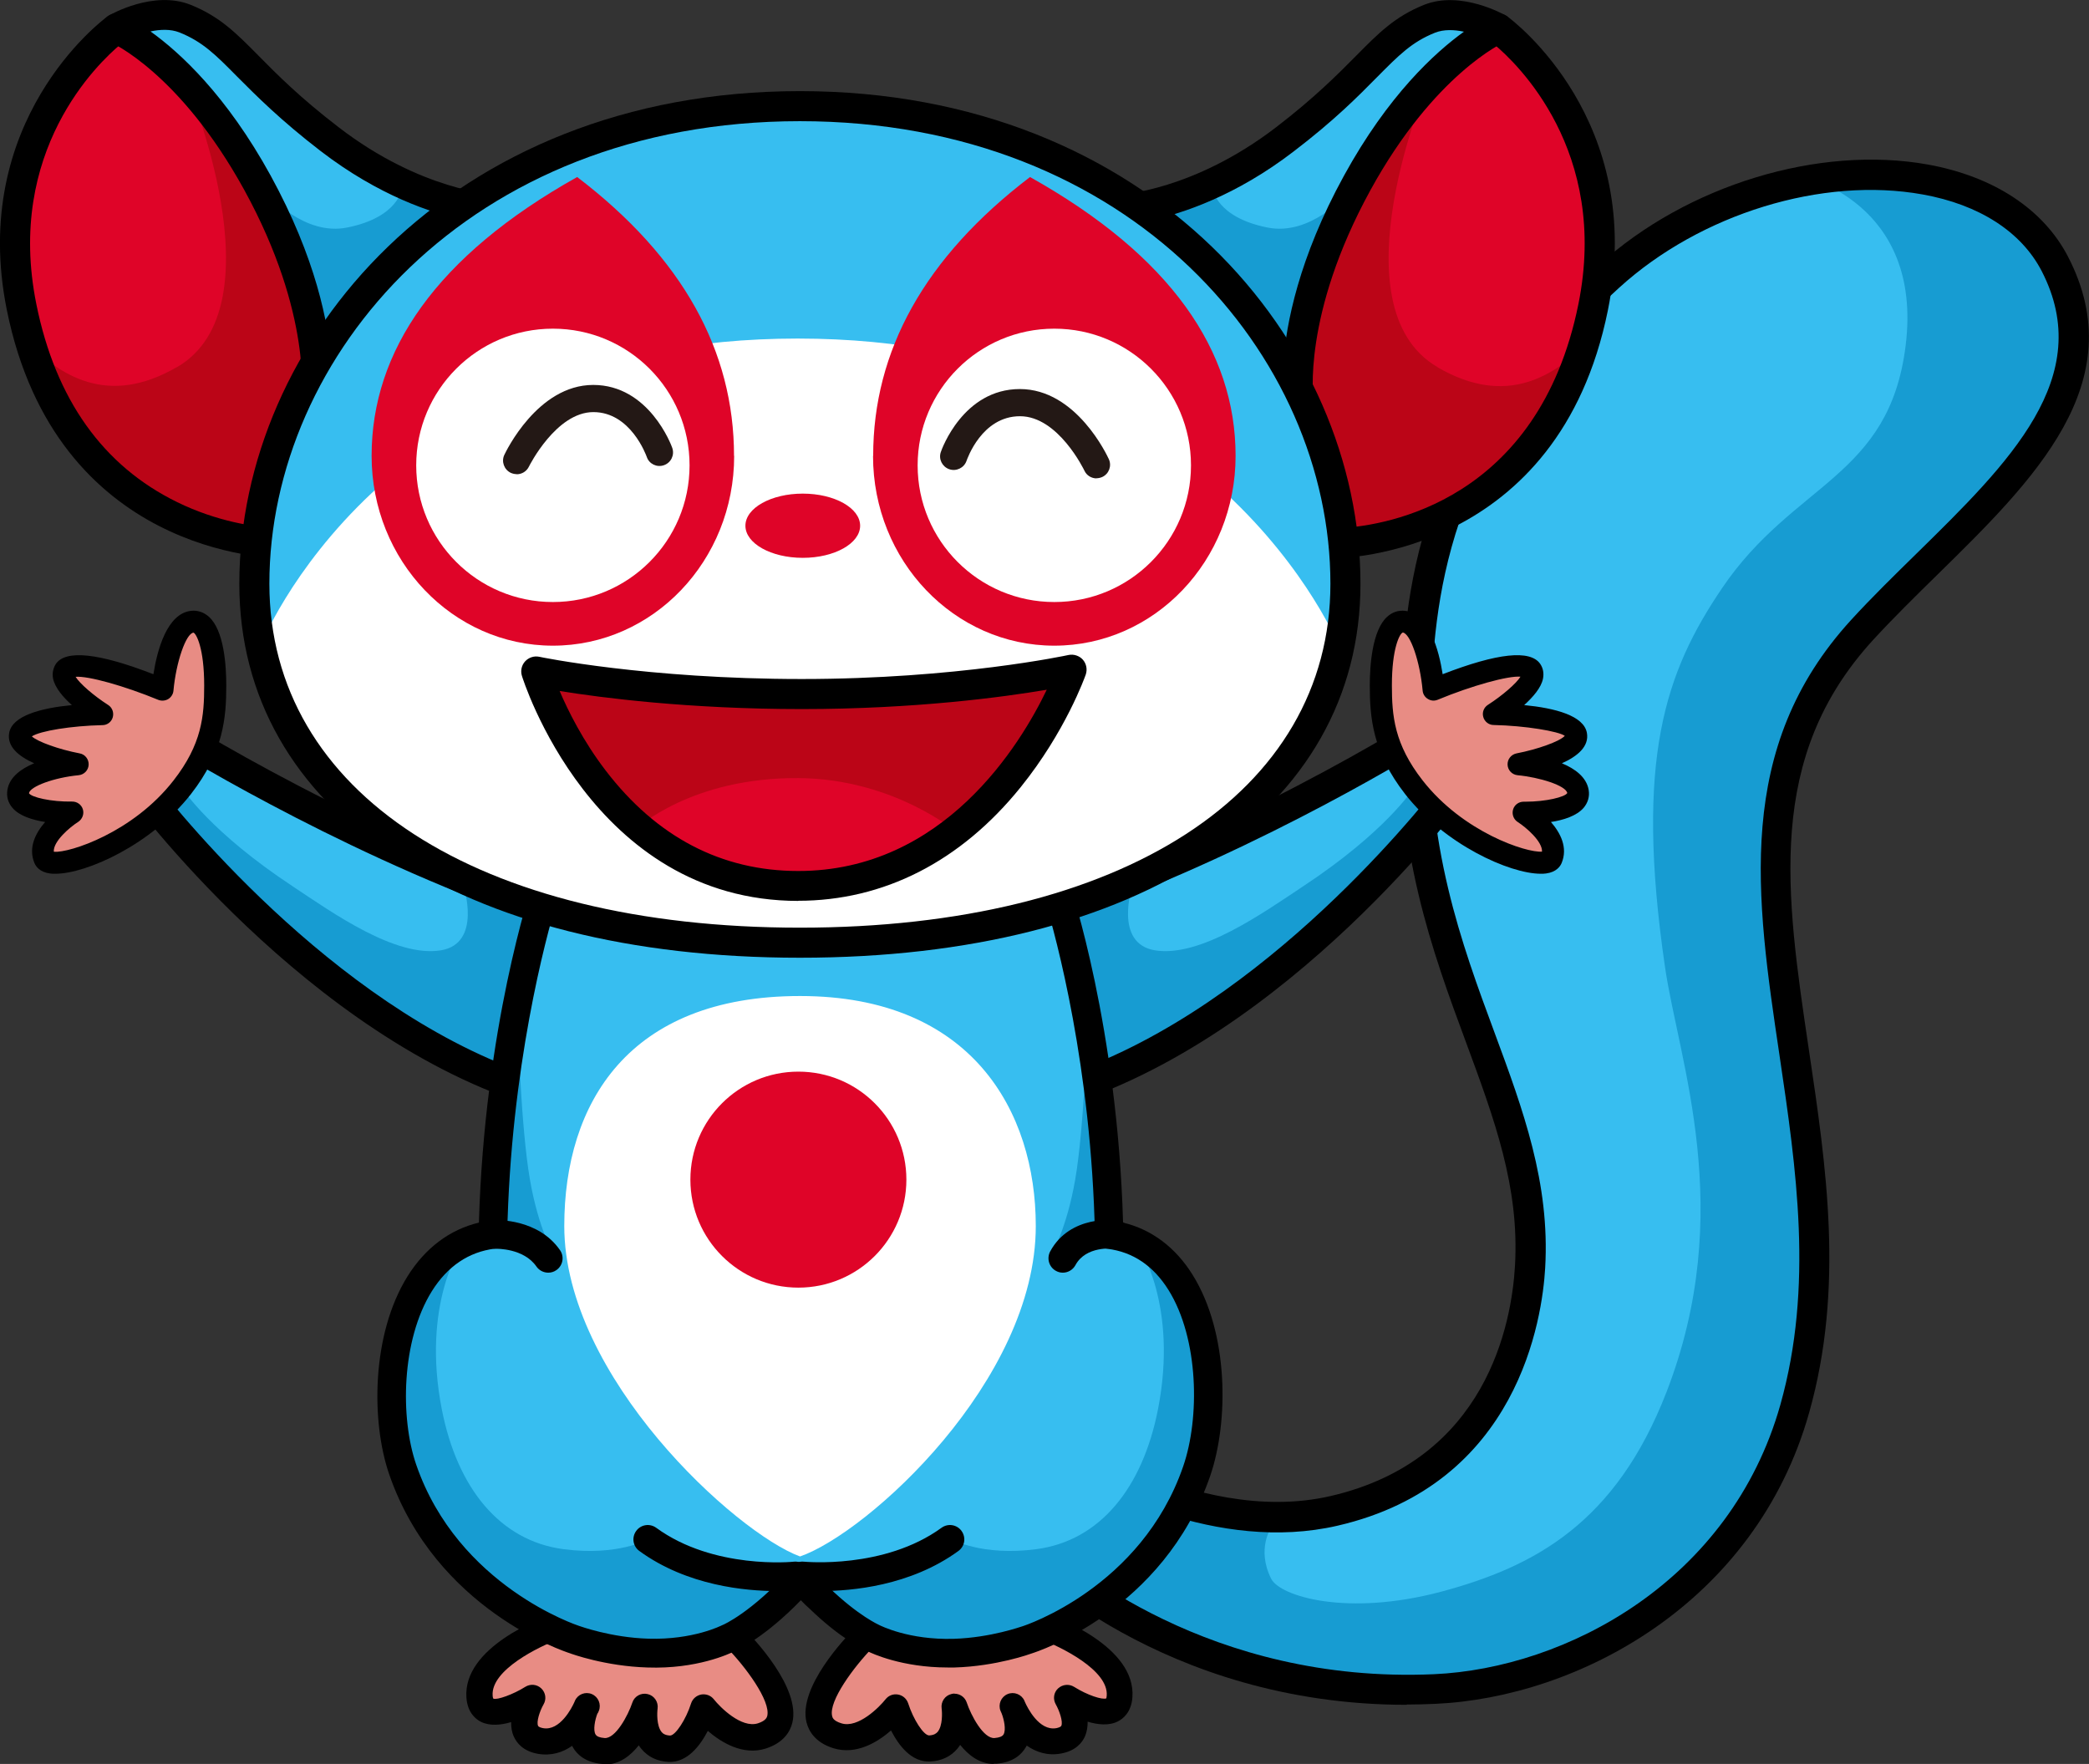
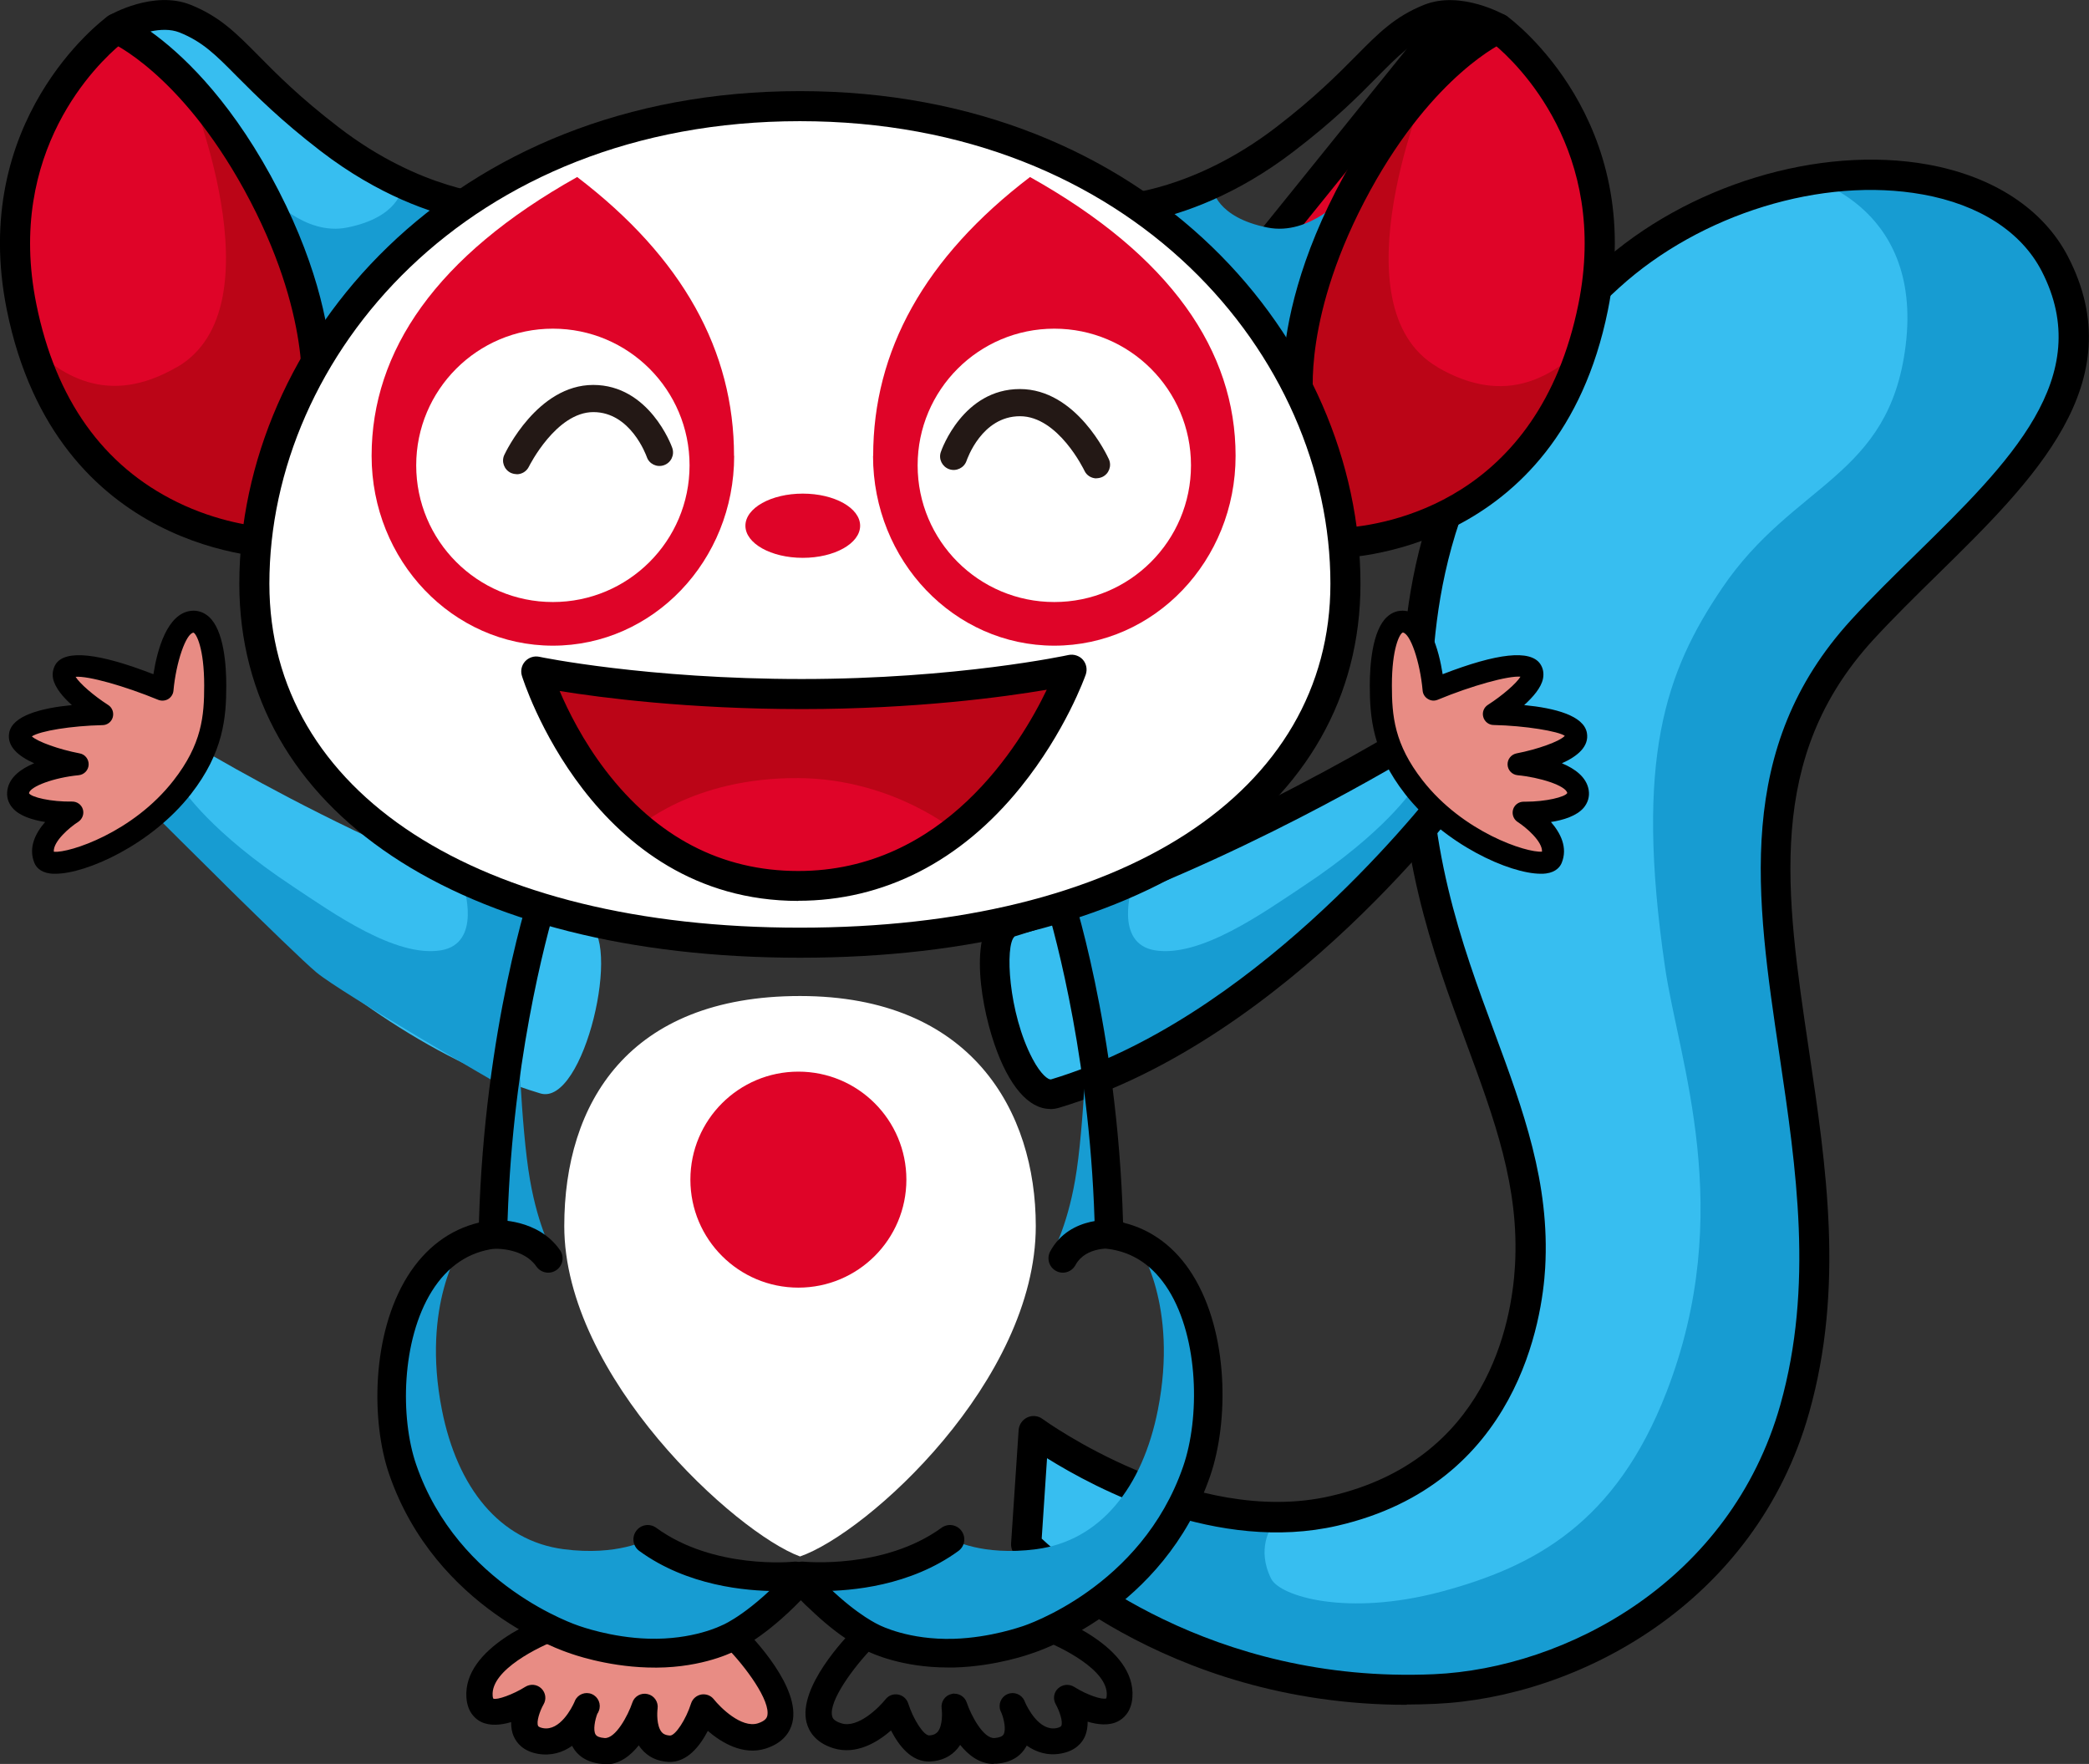
<svg xmlns="http://www.w3.org/2000/svg" id="_レイヤー_2" data-name="レイヤー 2" viewBox="0 0 152.23 128.54">
  <rect x="0" y="0" width="152.23" height="128.54" fill="#333333" stroke="none" />
  <defs>
    <style>
      .cls-1 {
        fill: #fff;
      }

      .cls-2 {
        fill: #179cd2;
      }

      .cls-3 {
        fill: #bb0517;
      }

      .cls-4 {
        fill: #e88c84;
      }

      .cls-5 {
        fill: #df0428;
      }

      .cls-6 {
        fill: #231815;
      }

      .cls-7 {
        fill: #37bef0;
      }
    </style>
  </defs>
  <g id="_レイヤー_1-2" data-name="レイヤー 1">
    <g>
      <path class="cls-7" d="M75.33,104.28s11.21,8.26,21.87,5.81,13.92-11.29,14.3-17.78c.75-12.99-9.15-22.08-8.35-40.77.31-7.18.59-19.13,14.12-31.42,10.41-9.46,27.82-9.91,32.48-.88,5.39,10.45-6.28,18.19-14.04,26.67-14.24,15.56.97,35.85-4.91,56.75-3.76,13.36-16.12,19.99-26.25,20.44-18.89.84-29.76-10.55-29.76-10.55l.55-8.26Z" />
      <path class="cls-2" d="M92.65,111.29s-1.11,1.56-.02,3.75c.65,1.29,5.53,2.77,12.38.95,6.85-1.83,12.73-5.03,16.42-14.52,5.14-13.24.9-24.14-.1-31.02-2.21-15.17.03-21.49,4.16-27.59,5.23-7.73,12.19-8.03,13.38-17.69,1.29-10.48-7.58-12.34-7.58-12.34,0,0,8.18-1.64,15.72,2.76,2.38,1.38,4.34,6.62,4.11,8.91s-2.06,7.99-3.43,9.82-7.77,7.31-10.28,10.05-5.94,5.94-6.62,10.28-2.28,7.54-1.6,12.11,2.28,14.62,2.51,17.59.91,12.56,0,16.22-6.17,14.16-9.14,15.99-13.68,6.7-18.03,6.55-13.94-.84-18.05-2.67-8.93-5.1-8.93-5.1l5.5-6.78,9.59,2.74Z" />
      <path class="cls-7" d="M42.74,67.24c-16.2-4.92-31.05-14.45-31.05-14.45l-1.82,4.11s13.01,17.81,29.48,22.77c3.23,1.04,6.07-11.47,3.39-12.43Z" />
      <path class="cls-2" d="M33.78,64.58s1.37,4.17-1.65,4.67c-3.32.54-7.9-2.74-10.81-4.67-5.97-3.94-7.96-7.03-7.96-7.03l-1.76,2.15s9.64,9.64,11.46,11.16,13.59,8.32,13.59,8.32l1.62-7.91,1.22-5.28-2.33-.41-3.38-1Z" />
      <path d="M102.52,124.23c-17.89,0-28.09-10.47-28.54-10.93-.21-.22-.32-.52-.3-.83l.55-8.26c.03-.4.27-.75.63-.92.36-.17.79-.13,1.11.11.11.08,10.94,7.93,20.98,5.62,11.41-2.63,13.21-12.61,13.45-16.78.33-5.74-1.48-10.63-3.57-16.29-2.45-6.62-5.22-14.13-4.78-24.46l.02-.36c.3-7.27.81-19.43,14.46-31.83,6.39-5.8,16.01-8.74,23.96-7.31,4.8.87,8.43,3.26,10.22,6.73,4.73,9.17-2.52,16.28-9.53,23.16-1.58,1.55-3.22,3.16-4.68,4.75-7.85,8.57-6.38,18.45-4.68,29.89,1.27,8.52,2.58,17.32.02,26.41-3.92,13.93-16.88,20.77-27.26,21.23-.7.03-1.39.05-2.07.05ZM75.9,112.11c1.94,1.82,12.25,10.61,28.59,9.89,9.62-.43,21.62-6.76,25.25-19.64,2.43-8.64,1.16-17.21-.07-25.5-1.71-11.49-3.32-22.35,5.23-31.69,1.5-1.64,3.16-3.26,4.76-4.83,6.74-6.61,13.11-12.86,9.12-20.59-1.48-2.86-4.55-4.84-8.67-5.58-7.31-1.32-16.19,1.41-22.1,6.78-12.97,11.79-13.46,23.38-13.75,30.3v.36c-.44,9.89,2.26,17.18,4.64,23.61,2.09,5.65,4.06,10.98,3.7,17.18-.21,3.64-1.93,15.74-15.14,18.78-8.72,2.01-17.59-2.69-21.16-4.92l-.39,5.87Z" />
      <g>
        <path class="cls-5" d="M8.49,2.07S-1.12,9.1,1.58,22.39c3.56,17.55,19.04,17.2,19.04,17.2l6.09-19.96L13.1,2.76l-4.61-.68Z" />
        <path class="cls-3" d="M12.89,26.76c7.62-4.41.7-20.74.7-20.74l6.01,8.22,3.84,11.09,1.06,10.63-2.73,4.4s-5.92-.76-9.41-2.58S2.92,29.39,1.88,24.86c2.49,2.5,5.96,4.82,11.01,1.89Z" />
        <path d="M20.6,40.68c-.93,0-16.49-.29-20.1-18.08C-2.29,8.79,7.43,1.49,7.84,1.19c.23-.17.52-.24.81-.2l4.61.68c.27.04.52.18.69.4l13.61,16.87c.23.28.3.66.2,1.01l-6.09,19.96c-.14.45-.55.76-1.02.77h-.04ZM8.8,3.22C7.15,4.59.39,11,2.65,22.17c1.4,6.93,4.86,11.78,10.26,14.42,2.92,1.43,5.63,1.79,6.91,1.88l5.68-18.6L12.52,3.78l-3.72-.55Z" />
        <path class="cls-7" d="M35.98,15.26s-5.54-.2-11.94-5.11c-6.32-4.85-7.04-7.39-10.55-8.8-2.22-.89-4.99.71-4.99.71,0,0,5.35,2.28,10.27,11.25,5.29,9.63,4.27,16,4.27,16l12.94-14.06Z" />
        <path class="cls-2" d="M19.6,14.23s2.59,2.98,5.7,2.35c3.75-.75,3.98-2.82,3.98-2.82l5,1.03-5.9,5.26-5.39,6.28s-.38-4.75-1.03-6.16-2.37-5.94-2.37-5.94Z" />
        <path d="M23.03,30.41c-.16,0-.32-.04-.48-.11-.43-.21-.68-.68-.6-1.16,0-.06.86-6.17-4.15-15.3C13.11,5.31,8.11,3.1,8.06,3.08c-.38-.16-.64-.53-.66-.94-.02-.41.19-.81.54-1.01.13-.08,3.26-1.86,5.95-.78,2.12.85,3.31,2.05,4.96,3.72,1.34,1.36,3.02,3.05,5.85,5.22,6,4.61,11.26,4.88,11.31,4.88.43.02.8.28.97.67.16.39.08.85-.2,1.16l-12.94,14.06c-.21.23-.51.35-.8.35ZM10.98,2.3c2.11,1.51,5.52,4.63,8.74,10.49,3.3,6.02,4.23,10.81,4.43,13.69l9.62-10.45c-2.3-.5-6.17-1.77-10.4-5.02-2.95-2.27-4.68-4.02-6.08-5.42-1.57-1.59-2.52-2.55-4.22-3.23-.64-.25-1.4-.22-2.1-.07Z" />
        <path class="cls-5" d="M109.17,2.07s9.61,7.03,6.91,20.32c-3.56,17.55-19.04,17.2-19.04,17.2l-6.09-19.96,13.61-16.87,4.61-.68Z" />
        <path class="cls-3" d="M104.77,26.76c-7.62-4.41-.7-20.74-.7-20.74l-6.01,8.22-3.84,11.09-1.06,10.63,2.73,4.4s5.92-.76,9.41-2.58,9.43-8.38,10.48-12.9c-2.49,2.5-5.96,4.82-11.01,1.89Z" />
        <path d="M97.06,40.68h-.04c-.47-.01-.88-.32-1.02-.77l-6.09-19.96c-.11-.35-.03-.72.2-1.01l13.61-16.87c.17-.21.42-.35.69-.4l4.61-.68c.29-.04.57.03.81.2.42.3,10.14,7.6,7.34,21.42-3.6,17.78-19.17,18.08-20.1,18.08ZM92.17,19.86l5.68,18.61c3.09-.19,14.25-1.9,17.17-16.3,2.26-11.17-4.5-17.58-6.15-18.95l-3.72.55-12.98,16.08Z" />
-         <path class="cls-7" d="M81.69,15.26s5.54-.2,11.94-5.11c6.32-4.85,7.04-7.39,10.55-8.8,2.22-.89,4.99.71,4.99.71,0,0-5.35,2.28-10.27,11.25-5.29,9.63-4.27,16-4.27,16l-12.94-14.06Z" />
        <path class="cls-2" d="M98.06,14.23s-2.59,2.98-5.7,2.35c-3.75-.75-3.98-2.82-3.98-2.82l-5,1.03,5.9,5.26,5.39,6.28s.38-4.75,1.03-6.16,2.37-5.94,2.37-5.94Z" />
        <path d="M94.63,30.41c-.3,0-.59-.12-.8-.35l-12.94-14.06c-.29-.31-.37-.77-.21-1.16.16-.39.54-.65.97-.67h0c.05,0,5.31-.28,11.32-4.88,2.83-2.17,4.51-3.87,5.85-5.22,1.65-1.67,2.84-2.87,4.96-3.72,2.68-1.07,5.82.71,5.95.78.36.21.57.6.54,1.01-.03.41-.28.78-.66.94-.05.02-5.09,2.3-9.74,10.77-5.01,9.13-4.16,15.24-4.15,15.3.07.48-.17.94-.61,1.15-.15.07-.31.11-.47.11ZM83.89,16.04l9.62,10.45c.21-2.88,1.13-7.68,4.43-13.69,3.22-5.87,6.64-8.98,8.74-10.49-.7-.15-1.46-.18-2.1.07-1.7.68-2.64,1.64-4.22,3.23-1.39,1.41-3.12,3.16-6.08,5.42-4.23,3.25-8.11,4.52-10.4,5.02Z" />
      </g>
-       <path d="M39.75,80.81c-.24,0-.48-.04-.73-.12-16.61-5-29.48-22.42-30.02-23.16-.23-.31-.27-.72-.11-1.07l1.82-4.11c.13-.29.37-.5.67-.59.3-.09.62-.04.89.12.15.09,14.92,9.5,30.78,14.32.02,0,.03.01.05.02,2.65.95,1.86,6.53.74,9.82-1.05,3.08-2.51,4.76-4.09,4.76ZM11.11,56.75c2.22,2.87,14.13,17.54,28.55,21.89.23.07.79-.35,1.39-1.49,1.76-3.34,2.02-8.3,1.31-8.91-13.66-4.16-26.49-11.64-30.19-13.89l-1.06,2.4Z" />
      <path class="cls-7" d="M73.55,67.24c16.2-4.92,31.05-14.45,31.05-14.45l1.82,4.11s-13.01,17.81-29.48,22.77c-3.23,1.04-6.07-11.47-3.39-12.43Z" />
      <path class="cls-2" d="M82.51,64.58s-1.37,4.17,1.65,4.67c3.32.54,7.9-2.74,10.81-4.67,5.97-3.94,7.96-7.03,7.96-7.03l1.76,2.15s-9.64,9.64-11.46,11.16-13.59,8.32-13.59,8.32l-1.62-7.91-1.22-5.28,2.33-.41,3.38-1Z" />
      <path d="M76.53,80.81c-1.57,0-3.03-1.68-4.08-4.77-1.12-3.29-1.91-8.88.74-9.82.02,0,.03-.01.05-.02,15.88-4.82,30.63-14.23,30.78-14.32.26-.17.59-.22.89-.12.3.09.55.31.67.59l1.82,4.11c.16.35.11.76-.11,1.07-.54.74-13.41,18.16-30.04,23.17-.24.08-.48.12-.72.12ZM73.93,68.25c-.71.61-.45,5.57,1.31,8.9.6,1.14,1.16,1.57,1.37,1.5,14.44-4.35,26.35-19.02,28.57-21.9l-1.06-2.4c-3.7,2.25-16.53,9.73-30.19,13.89Z" />
      <g>
        <path class="cls-4" d="M3.25,62.58c-.68-1.62,2.04-3.34,2.04-3.34,0,0-4.23.06-3.96-1.55s4.33-1.98,4.33-1.98c0,0-4.45-.85-4.21-2.17s6-1.49,6-1.49c0,0-3.43-2.19-2.72-3.22.8-1.18,7.12,1.42,7.12,1.42,0,0,.43-4.77,2.17-4.95,1.22-.13,1.67,2.29,1.67,4.64,0,2.48-.27,4.68-2.41,7.43-3.5,4.48-9.59,6.24-10.03,5.2Z" />
        <path d="M4.03,63.67c-.14,0-.27,0-.39-.02-.75-.1-1.03-.52-1.13-.76-.47-1.13.09-2.2.78-2.99-.92-.15-1.88-.44-2.38-1.03-.32-.37-.45-.82-.37-1.31.15-.93.99-1.54,1.95-1.94-1.14-.51-2-1.23-1.82-2.22.23-1.25,2.31-1.8,4.57-2.02-.65-.58-1.23-1.27-1.37-1.92-.08-.39,0-.76.2-1.08.72-1.05,3.11-.8,7.11.75.27-1.73.98-4.43,2.75-4.62.47-.05.92.1,1.29.43,1.11.99,1.27,3.57,1.27,5.01,0,2.33-.2,4.87-2.58,7.92-2.87,3.67-7.6,5.8-9.88,5.8ZM3.99,62.27h0,0ZM3.94,62.07c1.12.09,5.75-1.4,8.7-5.19,2.08-2.66,2.24-4.71,2.24-6.93,0-2.71-.57-3.77-.78-3.85-.55.06-1.27,2.15-1.46,4.23-.02.25-.17.48-.38.61-.22.13-.49.15-.72.06-2.5-1.03-5.13-1.76-6.03-1.68.29.48,1.31,1.37,2.37,2.05.3.19.43.55.34.89-.09.34-.4.58-.75.58-2.27.05-4.54.42-5.15.82.42.39,1.97.95,3.49,1.24.39.07.67.43.65.83-.02.4-.33.72-.73.76-1.77.17-3.53.81-3.62,1.31.16.29,1.6.64,3.16.61h0c.35,0,.67.23.77.57.1.34-.04.71-.34.91-.62.39-1.82,1.42-1.78,2.16Z" />
      </g>
      <g>
        <g>
          <path class="cls-4" d="M40.52,118.51s-5.81,2.03-5.58,5.12c.18,2.41,3.83.09,3.83.09,0,0-1.61,2.73.6,3.14s3.37-2.54,3.37-2.54c0,0-1.39,3.07,1.25,3.27,1.88.14,3-3.23,3-3.23,0,0-.45,2.94,1.8,3.04,1.52.07,2.49-3,2.49-3,0,0,2.12,2.74,4.24,2.08,3.97-1.25-1.98-7.2-1.98-7.2,0,0-1.47-1.03-4.69-1.03s-8.32.25-8.32.25Z" />
          <path d="M44.1,128.54c-.06,0-.13,0-.2,0-1.24-.1-1.85-.7-2.13-1.18-.03-.05-.05-.1-.08-.14-.68.48-1.52.75-2.5.58-1.06-.19-1.53-.78-1.74-1.24-.16-.35-.21-.71-.2-1.07-.74.22-1.55.3-2.2-.02-.36-.18-.98-.65-1.06-1.75-.28-3.71,5.55-5.85,6.21-6.08.09-.03.18-.05.27-.05.05,0,5.16-.25,8.37-.25,3.42,0,5.06,1.08,5.23,1.21.04.03.09.07.12.1.7.7,4.17,4.33,3.55,6.88-.15.63-.62,1.47-1.95,1.89-1.65.52-3.22-.44-4.21-1.29-.56,1.08-1.5,2.32-2.86,2.26-.83-.04-1.51-.37-1.99-.96-.07-.08-.13-.16-.18-.25-.6.76-1.42,1.4-2.45,1.4ZM43.54,124.85c-.19.49-.33,1.23-.14,1.54.09.15.3.23.65.26.8.07,1.72-1.65,2.03-2.58.15-.47.65-.74,1.12-.62.48.11.79.58.72,1.06-.04.29-.08,1.24.29,1.7.09.11.25.24.62.26,0,0,0,0,0,0,.39,0,1.16-1.17,1.53-2.34.11-.34.39-.58.74-.65.35-.06.7.07.92.35.45.57,2,2.13,3.21,1.75.59-.19.65-.44.68-.53.27-1.1-1.59-3.61-2.97-5.01-.27-.15-1.59-.83-4.09-.83-2.86,0-7.29.2-8.13.24-1.43.53-4.96,2.24-4.82,4.11.01.17.05.22.05.22.26.12,1.46-.31,2.33-.86.37-.23.85-.19,1.17.12s.38.79.16,1.16c-.29.51-.53,1.28-.4,1.56.04.1.26.15.36.17,1.24.23,2.11-1.5,2.28-1.88.02-.05.04-.09.05-.12.21-.47.76-.68,1.23-.48.47.2.7.74.51,1.22-.02.06-.05.12-.08.18Z" />
        </g>
        <g>
-           <path class="cls-4" d="M76,118.51s5.81,2.03,5.58,5.12c-.18,2.41-3.83.09-3.83.09,0,0,1.61,2.73-.6,3.14-2.21.4-3.37-2.54-3.37-2.54,0,0,1.39,3.07-1.25,3.27-1.88.14-3-3.23-3-3.23,0,0,.45,2.94-1.8,3.04-1.52.07-2.49-3-2.49-3,0,0-2.12,2.74-4.24,2.08-3.97-1.25,1.98-7.2,1.98-7.2,0,0,1.47-1.03,4.69-1.03s8.32.25,8.32.25Z" />
          <path d="M72.42,128.54c-1.03,0-1.85-.64-2.45-1.39-.05.08-.12.17-.18.25-.48.59-1.17.92-2,.96-1.38.07-2.3-1.18-2.86-2.26-.99.86-2.54,1.81-4.21,1.29-1.33-.42-1.79-1.26-1.95-1.89-.62-2.55,2.84-6.18,3.55-6.88.04-.04.08-.07.12-.1.17-.12,1.81-1.21,5.23-1.21,3.21,0,8.31.25,8.37.25.09,0,.18.02.27.05.67.23,6.49,2.38,6.21,6.08-.08,1.1-.7,1.57-1.06,1.75-.65.33-1.46.24-2.2.02,0,.36-.05.73-.2,1.08-.21.46-.68,1.05-1.74,1.24-.98.18-1.82-.1-2.5-.58-.02.05-.05.1-.08.14-.29.49-.89,1.09-2.13,1.18-.07,0-.13,0-.2,0ZM69.55,123.42c.4,0,.77.25.9.65.31.93,1.22,2.65,2.03,2.58.34-.03.56-.11.65-.26.2-.34.03-1.11-.14-1.54-.03-.06-.05-.12-.08-.18-.19-.48.04-1.02.51-1.22.47-.2,1.02.01,1.23.48,0,.02.03.06.05.12.17.38,1.02,2.11,2.28,1.88.09-.02.31-.07.36-.17.14-.3-.15-1.12-.4-1.56-.22-.38-.16-.86.16-1.16s.8-.35,1.17-.12c.97.61,2.06.96,2.35.84,0,0,.02-.07.03-.2.14-1.87-3.4-3.58-4.82-4.11-.84-.04-5.27-.24-8.13-.24-2.49,0-3.81.67-4.09.83-1.38,1.41-3.24,3.92-2.97,5.01.02.1.08.35.68.53,1.21.38,2.76-1.18,3.21-1.75.22-.28.56-.41.91-.35.35.06.63.31.74.64.38,1.19,1.13,2.34,1.53,2.34,0,0,0,0,0,0,.37-.02.52-.15.62-.26.37-.45.33-1.4.29-1.7-.07-.49.24-.95.72-1.06.07-.02.15-.03.22-.03Z" />
        </g>
-         <path class="cls-7" d="M80.81,89.96c-.3-14.69-3.89-25.3-3.89-25.3h-37.12s-3.59,10.61-3.89,25.3c-7.2.9-8.51,11.5-6.57,17.12,3.26,9.46,12.54,12.41,12.54,12.41,0,0,2.39.89,5.33.98,3.59.11,5.87-1.09,5.87-1.09,0,0,2.22-.9,5.29-4.3.19.21.38.42.57.61.25.29.51.54.77.77,2.35,2.27,3.95,2.92,3.95,2.92,0,0,2.28,1.2,5.87,1.09,2.93-.09,5.33-.98,5.33-.98,0,0,9.08-2.82,12.35-12.28,1.94-5.62.82-16.34-6.38-17.24Z" />
        <path class="cls-2" d="M33.62,90.8s-2.93,4.25-1.42,11.92c1.12,5.69,4.21,9.56,8.87,10.17,3.96.52,6.13-.71,6.13-.71l10.28,3.06s-1.93,3.75-3.86,4.43-8.41,1.93-12.16.11-10.34-6.82-11.37-9.89-1.79-10.88-1-13.38,4.52-5.72,4.52-5.72Z" />
        <path class="cls-2" d="M82.96,90.8s2.93,4.25,1.42,11.92c-1.12,5.69-4.21,9.56-8.87,10.17-3.96.52-6.13-.71-6.13-.71l-10.28,3.06s1.93,3.75,3.86,4.43,8.41,1.93,12.16.11,10.34-6.82,11.37-9.89,1.79-10.88,1-13.38-4.52-5.72-4.52-5.72Z" />
        <path class="cls-1" d="M75.48,89.34c0,11.26-12.23,22.36-17.18,24.08-4.68-1.72-17.18-13.09-17.18-24.08,0-8.92,4.65-16.76,17.18-16.76s17.18,8.43,17.18,16.76Z" />
        <circle class="cls-5" cx="58.18" cy="85.96" r="7.87" />
        <path d="M56.6,115.94c-2.22,0-6.51-.37-10.01-2.92-.47-.34-.57-.99-.23-1.46.34-.47.99-.57,1.46-.23,4.19,3.06,9.97,2.48,10.03,2.47.56-.06,1.09.35,1.15.93.06.57-.35,1.09-.93,1.15-.07,0-.62.06-1.47.06Z" />
        <path d="M59.83,115.94c-.85,0-1.4-.06-1.47-.06-.57-.06-.99-.58-.93-1.15.06-.57.57-.99,1.15-.93.06,0,5.85.57,10.03-2.47.47-.34,1.12-.24,1.46.23s.24,1.12-.23,1.46c-3.5,2.55-7.79,2.92-10.01,2.92Z" />
        <path class="cls-2" d="M37.73,74.52s.22,7.63.89,11.45c.62,3.58,1.71,5.4,1.71,5.4l-4.41-1.41.32-6.44,1.5-8.99Z" />
        <path class="cls-2" d="M79.24,74.52s-.22,7.63-.89,11.45c-.62,3.58-1.71,5.4-1.71,5.4l4.41-1.41-.32-6.44-1.5-8.99Z" />
        <path d="M39.95,92.74c-.33,0-.66-.16-.86-.45-.93-1.34-2.9-1.29-2.93-1.29-.57.01-1.06-.42-1.09-1-.03-.58.42-1.06,1-1.09.13,0,3.14-.12,4.74,2.19.33.47.21,1.12-.26,1.45-.18.13-.39.19-.59.19Z" />
        <path d="M69.06,121.51c-3.32,0-5.52-1.02-5.85-1.19-.31-.14-1.97-.92-4.23-3.11-.2-.17-.41-.38-.62-.6-2.58,2.66-4.5,3.57-4.84,3.72-.36.18-2.76,1.31-6.34,1.18-3.07-.09-5.56-1-5.66-1.04-.35-.11-9.77-3.2-13.16-13.04-1.32-3.83-1.3-10.19,1.34-14.43,1.29-2.06,3.07-3.4,5.2-3.91.41-14.24,3.78-24.33,3.92-24.76.14-.42.54-.71.99-.71h37.12c.45,0,.85.29.99.71.15.43,3.51,10.53,3.92,24.76,2.08.5,3.82,1.8,5.07,3.81,2.65,4.25,2.63,10.72,1.28,14.65-3.4,9.85-12.63,12.82-13.02,12.94-.05.02-2.54.93-5.61,1.02-.17,0-.33,0-.49,0ZM40.57,65.7c-.78,2.6-3.36,12.06-3.61,24.28-.01.52-.4.95-.91,1.01-1.9.24-3.44,1.28-4.58,3.1-2.22,3.56-2.32,9.22-1.14,12.64,3.05,8.86,11.78,11.72,11.87,11.75.07.02,2.33.85,5.04.93,3.28.1,5.33-.96,5.36-.97.03-.02.06-.03.09-.04.01,0,2.07-.89,4.9-4.03.2-.22.48-.35.78-.35h0c.3,0,.58.13.78.35.19.21.37.4.55.59.24.28.47.5.7.71,2.18,2.1,3.65,2.73,3.66,2.74.1.05,2.18,1.11,5.44,1.01,2.71-.08,4.97-.91,5-.91.14-.04,8.68-2.82,11.72-11.65,1.22-3.52,1.15-9.3-1.07-12.86-1.1-1.76-2.59-2.77-4.45-3-.51-.06-.9-.5-.91-1.01-.25-12.22-2.83-21.69-3.61-24.28h-35.59Z" />
        <path d="M77.45,92.74c-.17,0-.34-.04-.5-.13-.51-.28-.69-.91-.42-1.42,1.46-2.69,4.75-2.29,4.89-2.27.57.07.97.6.9,1.17s-.6.98-1.17.9c-.08,0-2.01-.22-2.78,1.2-.19.35-.55.55-.92.55Z" />
      </g>
      <g>
        <path class="cls-1" d="M98.05,42.54c0,17.34-17.8,26.15-39.76,26.15s-39.76-8.81-39.76-26.15S33.58,7.74,58.29,7.74s39.76,17.46,39.76,34.8Z" />
-         <path class="cls-7" d="M98.05,42.54c0,1.6-.15,3.14-.45,4.59,0,0-9.03-22.46-39.47-22.46s-39.16,22.43-39.16,22.43c-.29-1.45-.44-2.97-.44-4.56,0-17.34,15.04-34.8,39.76-34.8s39.76,17.46,39.76,34.8Z" />
        <ellipse class="cls-5" cx="58.5" cy="38.31" rx="4.18" ry="2.34" />
        <path d="M58.29,69.79c-24.81,0-40.85-10.69-40.85-27.25,0-17.65,15.28-35.9,40.85-35.9s40.85,18.25,40.85,35.9c0,16.55-16.03,27.25-40.85,27.25ZM58.29,8.83c-24.2,0-38.66,17.14-38.66,33.71,0,15.22,15.17,25.06,38.66,25.06s38.66-9.84,38.66-25.06c0-16.57-14.46-33.71-38.66-33.71Z" />
        <g>
          <path class="cls-5" d="M53.5,33.22c0,7.64-5.91,13.83-13.21,13.83s-13.21-6.19-13.21-13.83,4.71-14.57,14.98-20.32c7.7,5.87,11.43,12.68,11.43,20.32Z" />
          <circle class="cls-1" cx="40.29" cy="33.91" r="9.96" />
          <path class="cls-6" d="M37.65,34.55c-.14,0-.28-.03-.42-.09-.49-.23-.71-.82-.48-1.31.1-.21,2.42-5.1,6.48-5.1s5.7,4.4,5.76,4.59c.18.52-.09,1.08-.61,1.26-.51.18-1.08-.09-1.25-.61-.05-.13-1.18-3.26-3.89-3.26s-4.67,3.92-4.69,3.96c-.17.36-.52.57-.9.57Z" />
        </g>
        <g>
          <path class="cls-5" d="M63.62,33.22c0,7.64,5.91,13.83,13.21,13.83s13.21-6.19,13.21-13.83-4.71-14.57-14.98-20.32c-7.7,5.87-11.43,12.68-11.43,20.32Z" />
          <circle class="cls-1" cx="76.83" cy="33.91" r="9.96" />
          <path class="cls-6" d="M79.91,34.86c-.37,0-.73-.21-.89-.57-.02-.04-1.9-3.96-4.69-3.96s-3.85,3.13-3.9,3.26c-.18.51-.75.78-1.26.6-.51-.18-.79-.74-.61-1.25.06-.19,1.63-4.59,5.76-4.59s6.38,4.89,6.48,5.1c.23.49.02,1.08-.48,1.31-.14.06-.28.09-.42.09Z" />
        </g>
      </g>
      <path class="cls-5" d="M78.1,48.8s-5.51,15.76-19.92,15.76-19.1-15.63-19.1-15.63c0,0,7.79,1.65,19.36,1.65s19.66-1.77,19.66-1.77Z" />
      <g>
        <path class="cls-4" d="M113.07,62.58c.68-1.62-2.04-3.34-2.04-3.34,0,0,4.23.06,3.96-1.55s-4.33-1.98-4.33-1.98c0,0,4.45-.85,4.21-2.17s-6-1.49-6-1.49c0,0,3.43-2.19,2.72-3.22-.8-1.18-7.12,1.42-7.12,1.42,0,0-.43-4.77-2.17-4.95-1.22-.13-1.67,2.29-1.67,4.64s.27,4.68,2.41,7.43c3.5,4.48,9.59,6.24,10.03,5.2Z" />
        <path d="M112.28,63.67c-2.27,0-7.01-2.13-9.88-5.8-2.38-3.05-2.58-5.59-2.58-7.92,0-1.45.17-4.02,1.27-5.01.37-.33.8-.48,1.29-.43,1.77.19,2.48,2.89,2.75,4.62,4-1.55,6.39-1.8,7.11-.75.21.31.28.68.2,1.08-.13.65-.72,1.33-1.37,1.92,2.26.22,4.34.77,4.57,2.02.18.99-.68,1.71-1.82,2.22.96.4,1.79,1.01,1.95,1.94.08.48-.05.93-.37,1.31-.51.59-1.47.89-2.38,1.03.69.79,1.25,1.86.78,2.99h0c-.1.24-.38.66-1.13.76-.12.02-.25.02-.39.02ZM102.21,46.1c-.21.08-.78,1.13-.78,3.84,0,2.22.17,4.28,2.24,6.93,2.95,3.78,7.56,5.28,8.7,5.19.04-.74-1.16-1.77-1.77-2.16-.3-.19-.44-.56-.34-.91.1-.34.41-.57.77-.57.06,0,.09,0,.13,0,1.5,0,2.88-.34,3.05-.63-.1-.55-2.03-1.15-3.62-1.3-.4-.04-.71-.36-.73-.76-.02-.4.26-.75.65-.83,1.56-.3,3.16-.88,3.52-1.28-.46-.33-2.87-.74-5.19-.79-.35,0-.66-.25-.75-.58-.1-.34.04-.7.34-.89,1.06-.68,2.08-1.57,2.37-2.05-.88-.08-3.52.64-6.03,1.68-.24.1-.5.08-.72-.06-.22-.13-.36-.36-.38-.61-.19-2.11-.9-4.17-1.45-4.23Z" />
      </g>
      <path class="cls-3" d="M46.39,60.37s3.99-3.73,11.81-3.67c7.02.05,11.65,4.04,11.65,4.04,0,0,5.75-6.62,6.43-7.64s1.02-4.09,1.02-4.09c0,0-15.71,1.65-18.87,1.56s-19.16-1-19.16-1c0,0,1.36,3.86,2.27,5s4.84,5.79,4.84,5.79Z" />
      <path d="M58.18,65.65c-15.05,0-20.1-16.24-20.15-16.41-.11-.37-.02-.77.24-1.05.26-.28.65-.41,1.03-.33.08.02,7.83,1.62,19.13,1.62s19.35-1.73,19.43-1.75c.38-.08.79.05,1.05.34.26.3.34.71.21,1.09-.06.17-1.48,4.16-4.74,8.2-4.37,5.42-9.98,8.28-16.22,8.28ZM40.78,50.35c.62,1.45,1.7,3.63,3.35,5.79,3.72,4.86,8.45,7.33,14.04,7.33,10.61,0,16.19-9.21,18.11-13.21-3.12.53-9.58,1.41-17.85,1.41s-14.64-.83-17.66-1.32Z" />
    </g>
  </g>
</svg>